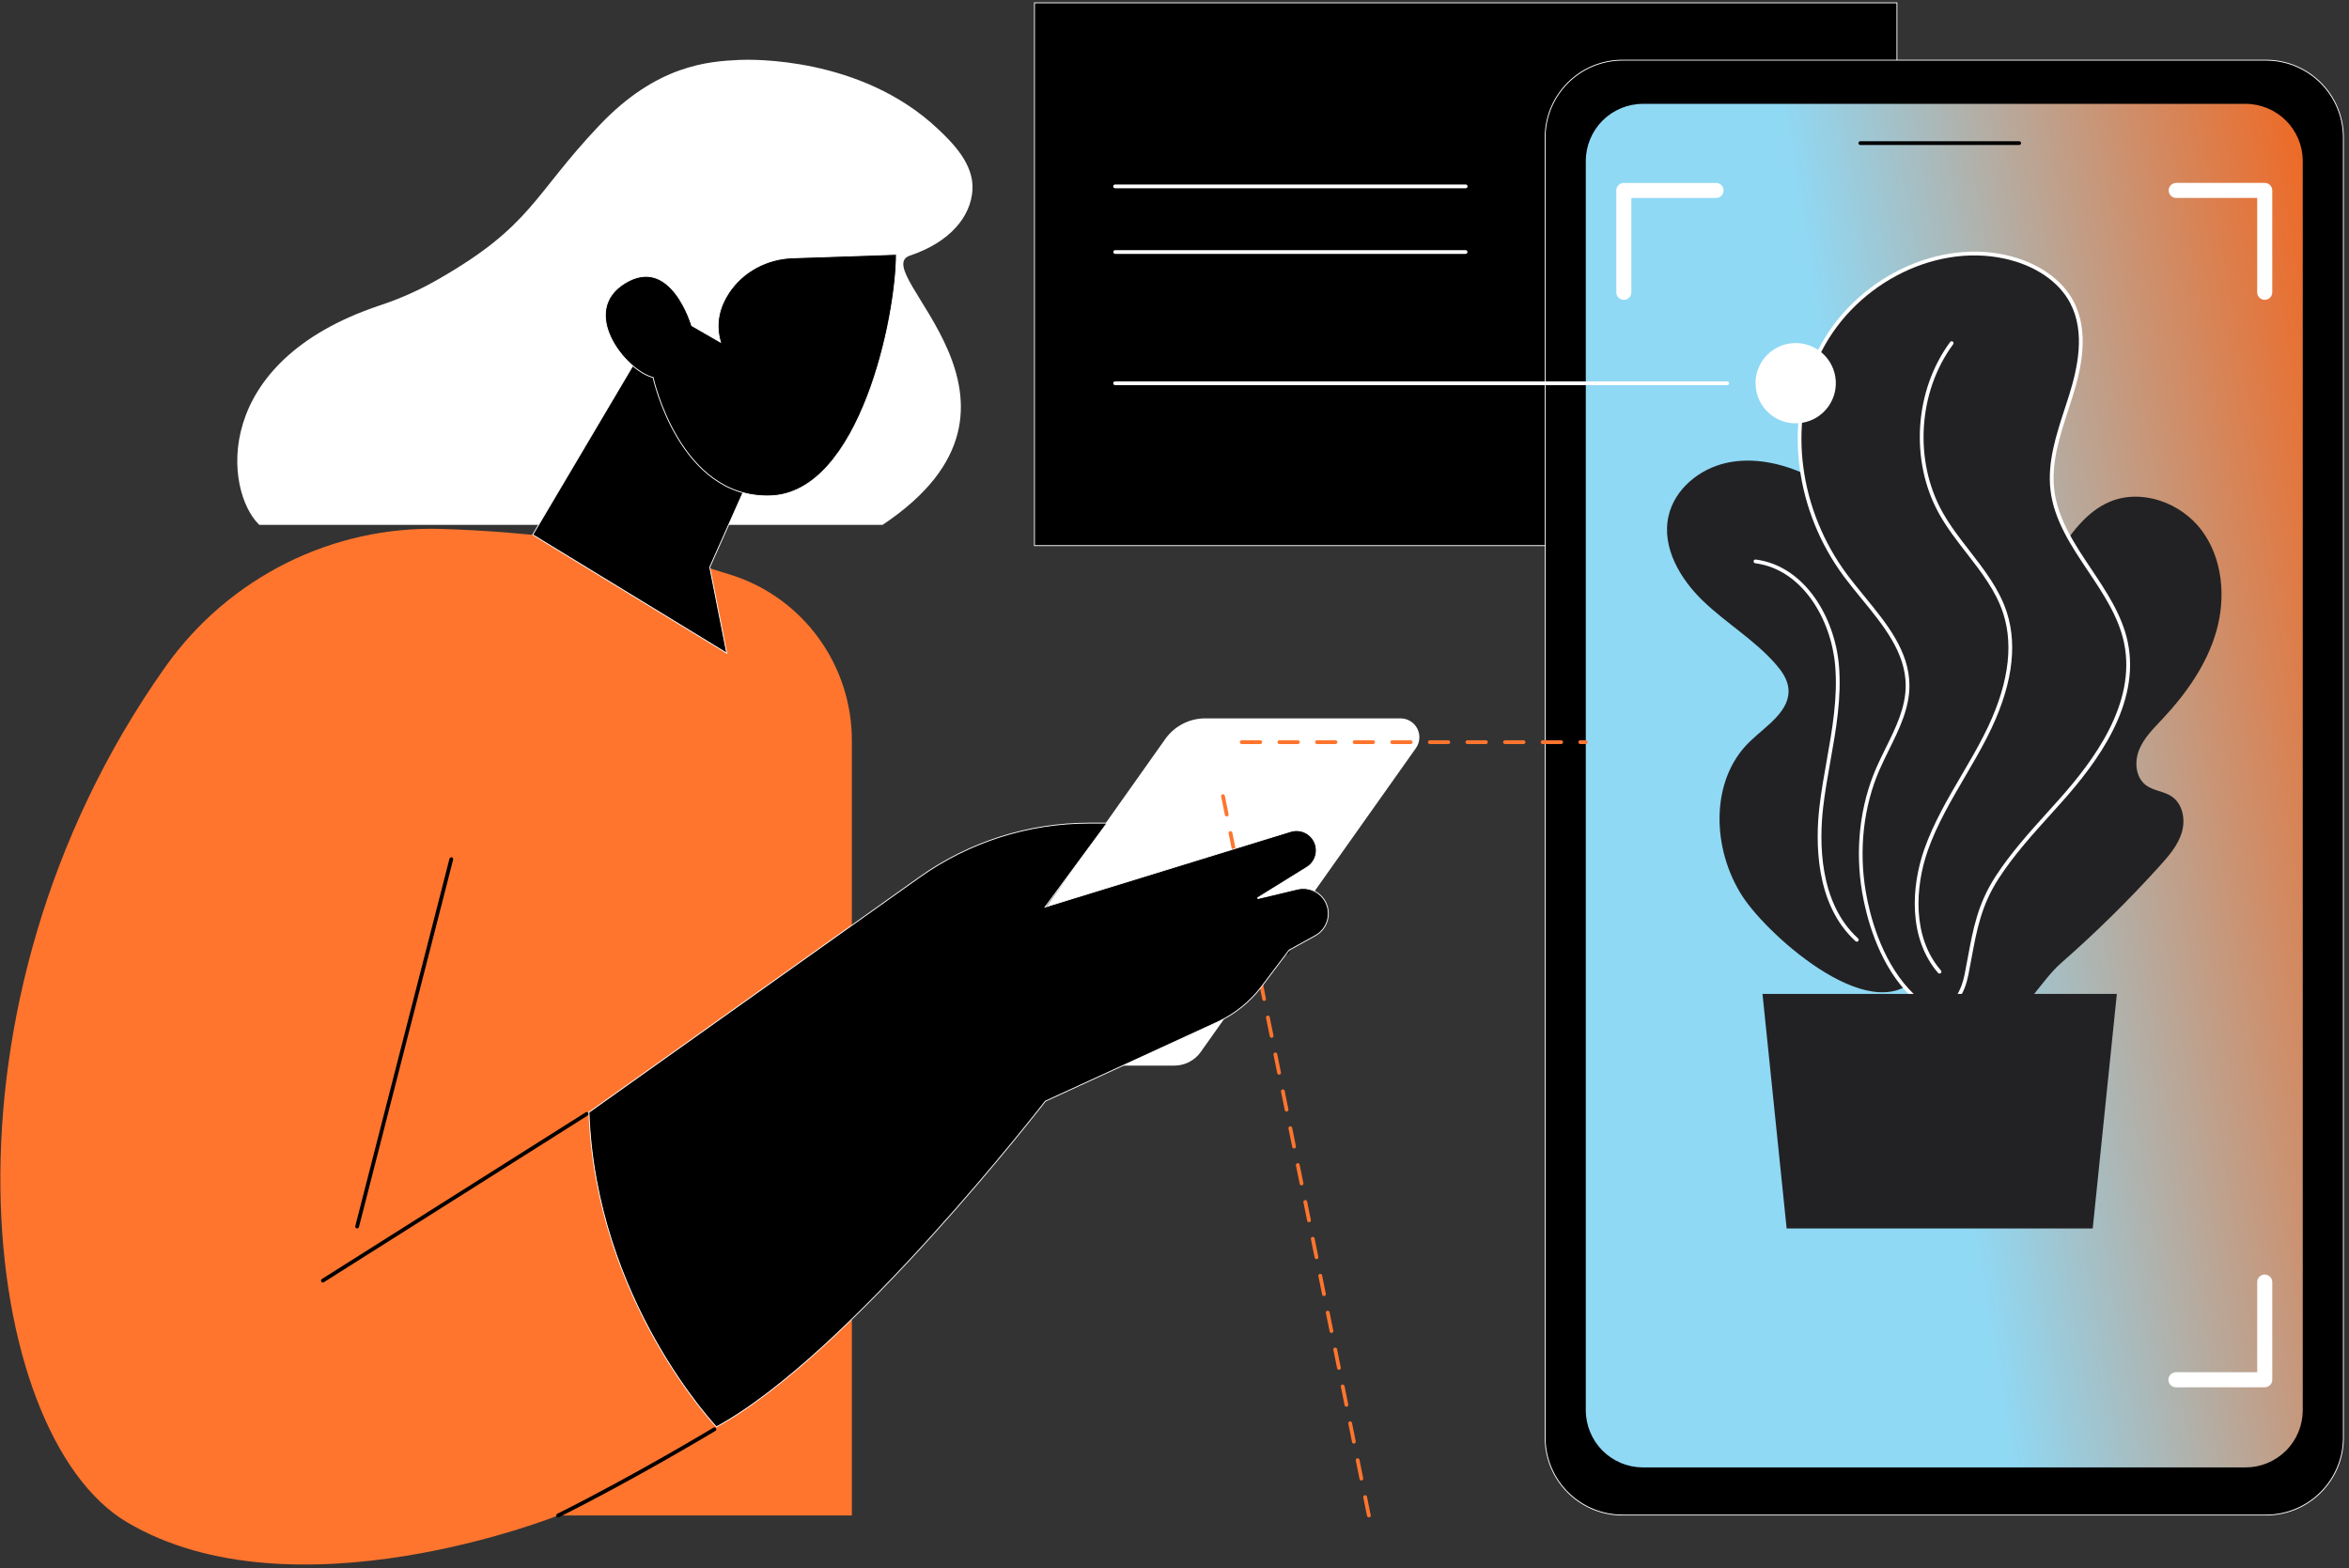
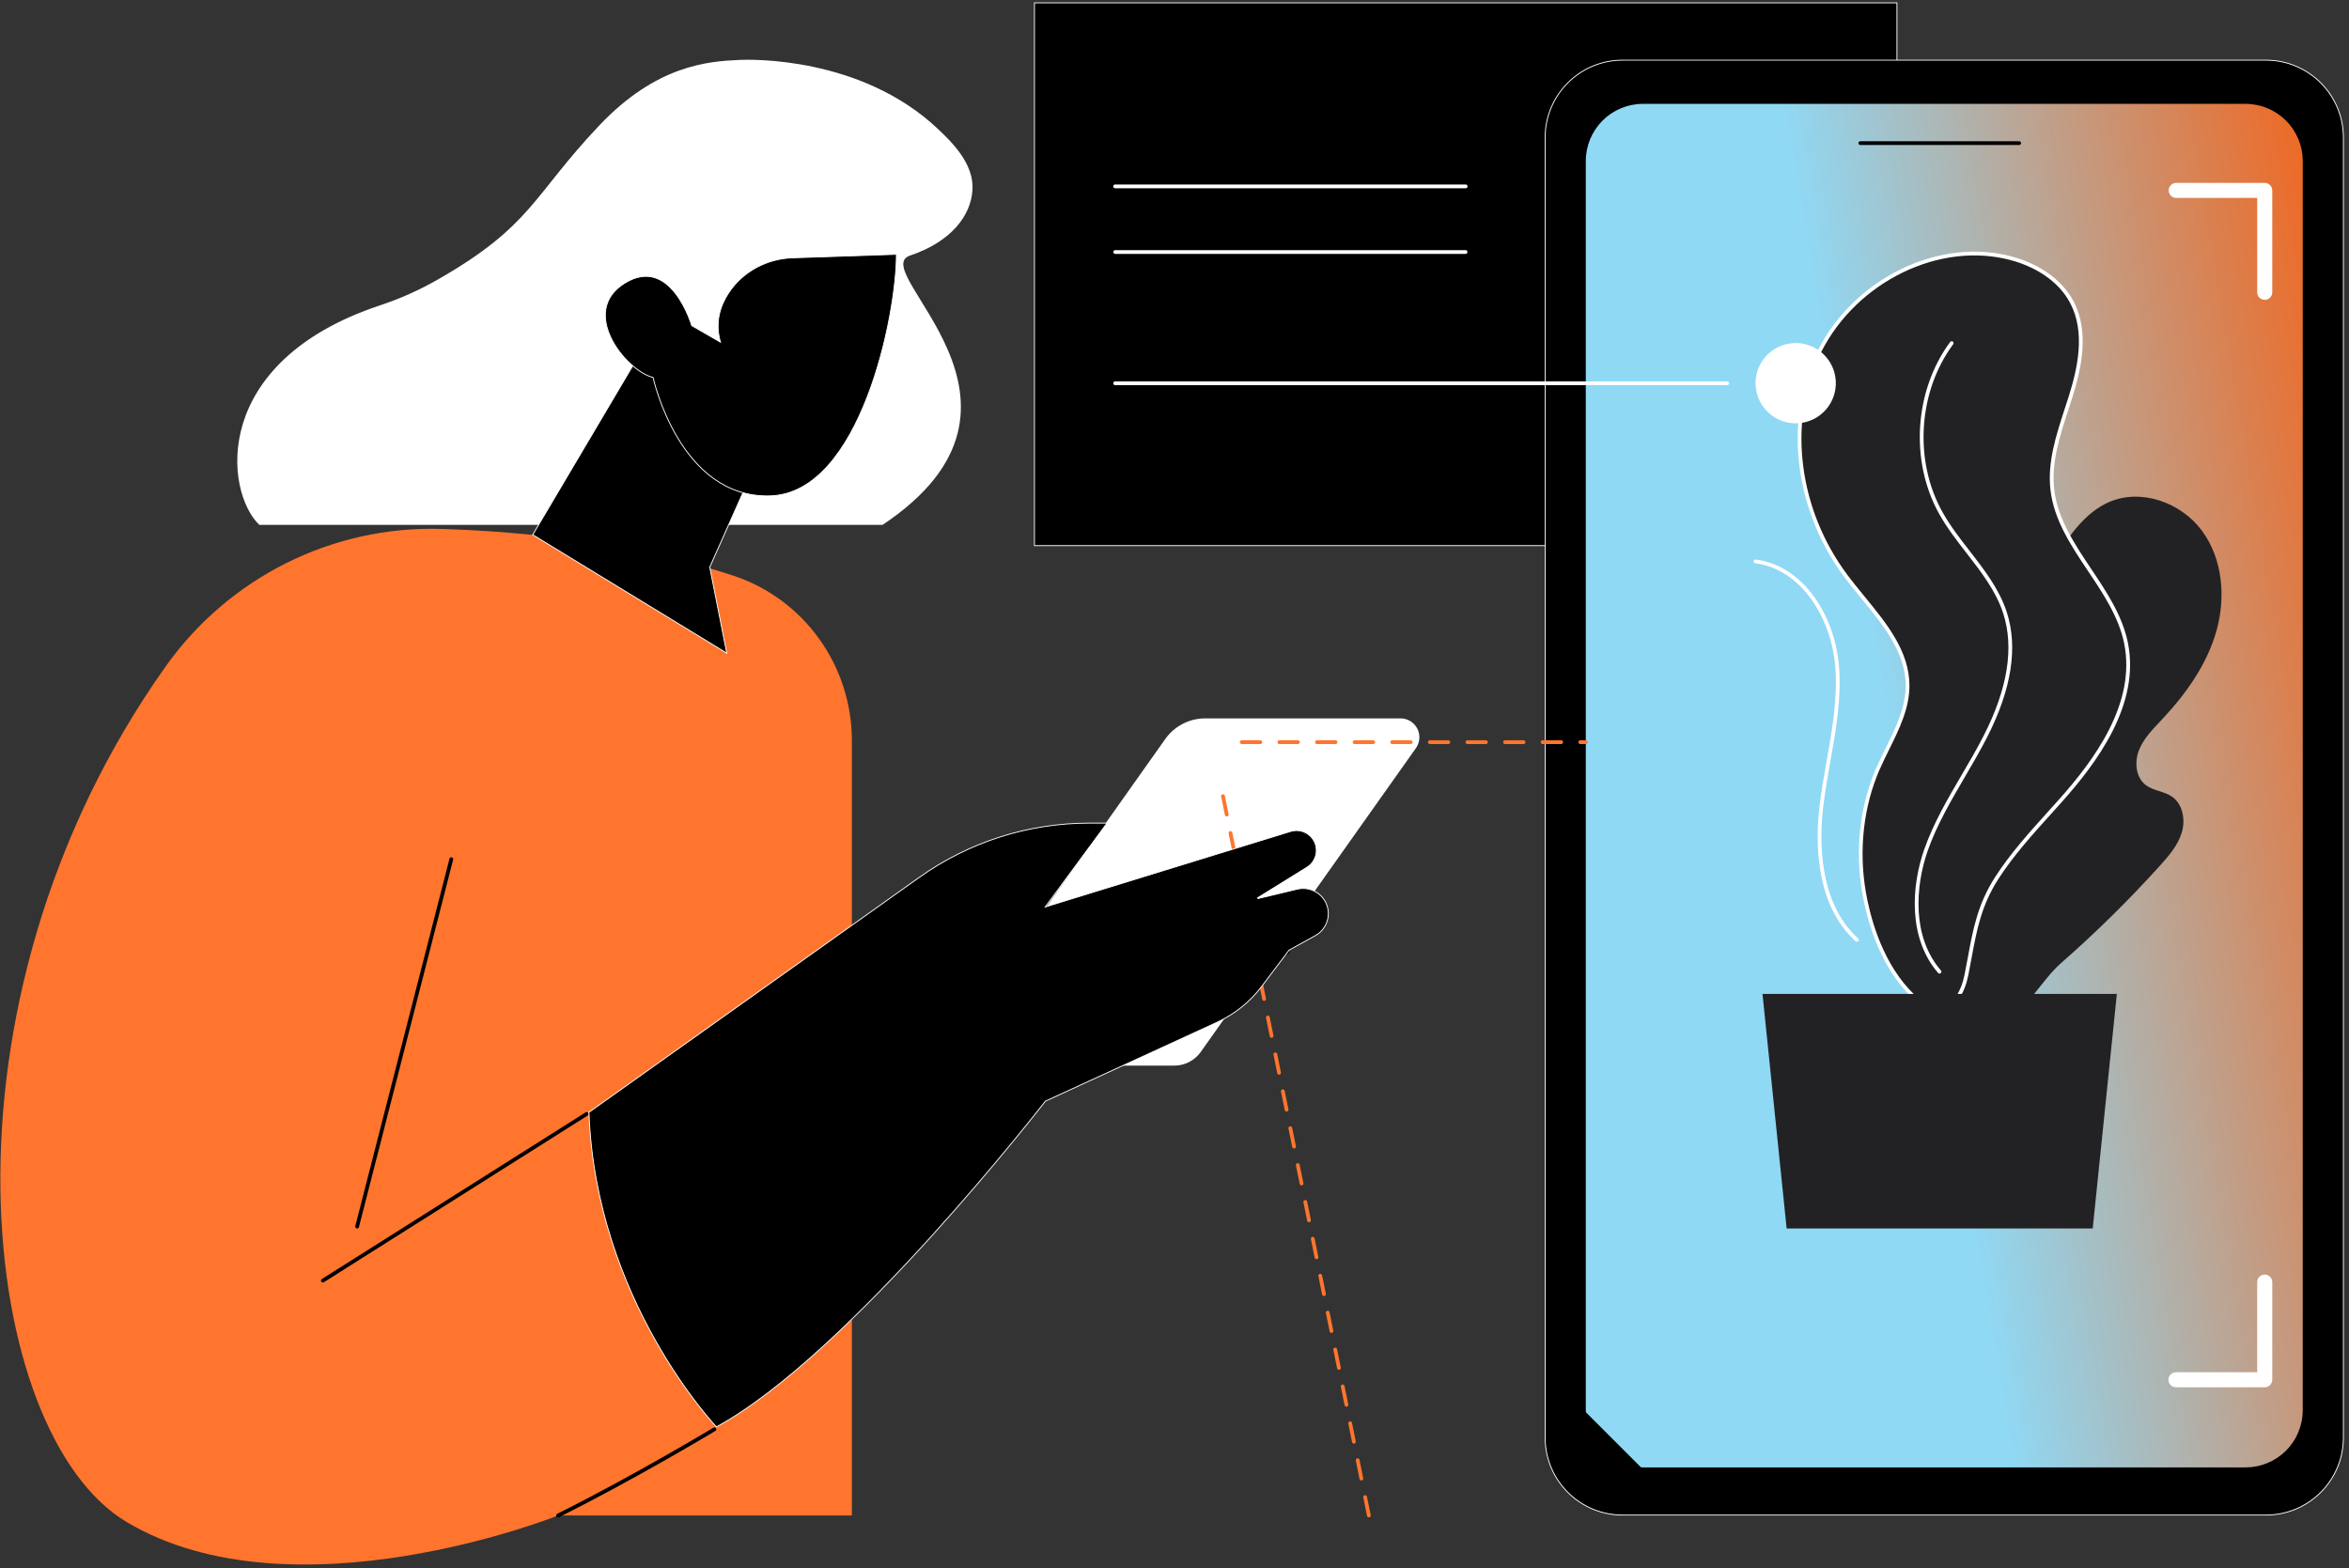
<svg xmlns="http://www.w3.org/2000/svg" width="304" height="203" viewBox="0 0 304 203" fill="none">
  <rect x="0" y="0" width="304" height="203" fill="#333333" stroke="none" />
  <g clip-path="url(#clip0_763_53433)">
    <path d="M133.876 70.621V0.368H245.495V70.621H133.876Z" fill="black" stroke="white" stroke-width="0.111" />
    <path d="M189.686 41.354H144.312C144.247 41.354 144.185 41.328 144.14 41.283C144.094 41.237 144.068 41.175 144.068 41.111C144.068 41.046 144.094 40.984 144.14 40.938C144.185 40.893 144.247 40.867 144.312 40.867H189.686C189.75 40.867 189.812 40.893 189.858 40.938C189.903 40.984 189.929 41.046 189.929 41.111C189.929 41.175 189.903 41.237 189.858 41.283C189.812 41.328 189.75 41.354 189.686 41.354Z" fill="black" />
    <path d="M189.686 32.863H144.312C144.25 32.859 144.192 32.831 144.15 32.786C144.108 32.741 144.084 32.681 144.084 32.619C144.084 32.557 144.108 32.497 144.15 32.452C144.192 32.407 144.25 32.379 144.312 32.375H189.686C189.748 32.379 189.806 32.407 189.848 32.452C189.89 32.497 189.914 32.557 189.914 32.619C189.914 32.681 189.89 32.741 189.848 32.786C189.806 32.831 189.748 32.859 189.686 32.863Z" fill="white" />
    <path d="M189.686 24.366H144.312C144.247 24.366 144.185 24.34 144.14 24.294C144.094 24.249 144.068 24.187 144.068 24.122C144.068 24.058 144.094 23.996 144.14 23.95C144.185 23.904 144.247 23.879 144.312 23.879H189.686C189.75 23.879 189.812 23.904 189.858 23.95C189.903 23.996 189.929 24.058 189.929 24.122C189.929 24.187 189.903 24.249 189.858 24.294C189.812 24.34 189.75 24.366 189.686 24.366Z" fill="white" />
    <path d="M293.25 196.097H209.992C204.456 196.097 199.967 191.608 199.967 186.072L199.967 17.813C199.967 12.276 204.456 7.787 209.992 7.787H293.25C298.787 7.787 303.276 12.276 303.276 17.813V186.072C303.276 191.608 298.787 196.097 293.25 196.097Z" fill="black" stroke="white" stroke-width="0.111" />
-     <path d="M212.624 190.176H290.62C294.838 190.176 298.258 186.756 298.258 182.537V20.837C298.258 16.619 294.838 13.199 290.62 13.199H212.624C208.405 13.199 204.986 16.619 204.986 20.837V182.537C204.986 186.756 208.405 190.176 212.624 190.176Z" fill="url(#paint0_linear_763_53433)" />
+     <path d="M212.624 190.176H290.62C294.838 190.176 298.258 186.756 298.258 182.537V20.837C298.258 16.619 294.838 13.199 290.62 13.199H212.624C208.405 13.199 204.986 16.619 204.986 20.837V182.537Z" fill="url(#paint0_linear_763_53433)" />
    <path d="M290.619 190.418H212.623C210.534 190.416 208.53 189.584 207.053 188.107C205.575 186.629 204.744 184.626 204.742 182.536V20.836C204.744 18.746 205.575 16.743 207.053 15.265C208.53 13.787 210.534 12.956 212.623 12.953H290.619C292.709 12.956 294.713 13.787 296.19 15.264C297.668 16.742 298.499 18.746 298.502 20.836V182.536C298.499 184.626 297.668 186.629 296.19 188.107C294.712 189.584 292.709 190.416 290.619 190.418ZM212.623 13.441C210.663 13.443 208.783 14.223 207.397 15.61C206.011 16.996 205.231 18.875 205.228 20.836V182.536C205.231 184.497 206.011 186.376 207.397 187.763C208.783 189.149 210.663 189.929 212.623 189.931H290.619C292.58 189.929 294.459 189.149 295.845 187.763C297.232 186.376 298.012 184.497 298.014 182.536V20.836C298.012 18.875 297.232 16.996 295.845 15.61C294.459 14.223 292.58 13.443 290.619 13.441H212.623Z" fill="black" />
    <path d="M261.313 18.768H240.759C240.695 18.768 240.633 18.742 240.587 18.697C240.542 18.651 240.516 18.589 240.516 18.525C240.516 18.46 240.542 18.398 240.587 18.352C240.633 18.307 240.695 18.281 240.759 18.281H261.313C261.377 18.281 261.439 18.307 261.485 18.352C261.53 18.398 261.556 18.46 261.556 18.525C261.556 18.589 261.53 18.651 261.485 18.697C261.439 18.742 261.377 18.768 261.313 18.768Z" fill="black" />
    <path d="M279.545 112.034C280.703 110.753 281.868 109.397 282.363 107.742C282.857 106.087 282.487 104.049 281.054 103.086C280.04 102.403 278.684 102.36 277.709 101.621C276.382 100.616 276.211 98.603 276.834 97.058C277.457 95.513 278.685 94.31 279.821 93.096C282.918 89.797 285.622 85.995 286.849 81.641C288.075 77.287 287.648 72.311 284.957 68.676C282.266 65.041 277.089 63.175 272.943 64.985C269.883 66.32 267.878 69.252 266.04 72.039C261.406 79.067 256.748 86.129 253.236 93.777C249.724 101.425 247.358 109.747 247.572 118.163C247.65 121.225 248.093 124.358 249.563 127.045C251.033 129.732 253.683 131.918 256.733 132.185C261.668 132.619 263.56 127.442 266.689 124.694C271.217 120.728 275.51 116.5 279.545 112.034Z" fill="#222224" />
-     <path d="M225.539 116.065C221.556 109.981 221.219 101.021 226.463 95.974C228.608 93.912 231.799 91.98 231.441 89.026C231.301 87.874 230.596 86.871 229.834 85.995C227.107 82.858 223.44 80.694 220.438 77.819C217.436 74.944 215.018 70.838 215.938 66.784C216.729 63.293 219.943 60.681 223.439 59.91C226.935 59.139 230.629 59.969 233.869 61.48C243.614 66.015 249.68 76.337 251.727 86.889C253.773 97.441 252.38 108.331 250.75 118.956C250.384 121.34 249.976 123.813 248.605 125.802C243.052 133.885 228.928 121.252 225.539 116.065Z" fill="#222224" />
    <path d="M240.303 121.885C240.242 121.885 240.184 121.862 240.139 121.822C234.869 117.032 234.95 108.865 235.467 104.424C235.699 102.432 236.056 100.414 236.403 98.463C237.119 94.429 237.859 90.257 237.501 86.139C236.981 80.166 233.263 73.699 227.162 72.904C227.13 72.901 227.098 72.891 227.07 72.875C227.041 72.86 227.015 72.839 226.995 72.813C226.975 72.788 226.96 72.758 226.951 72.727C226.942 72.695 226.94 72.662 226.944 72.63C226.948 72.597 226.959 72.566 226.976 72.538C226.992 72.51 227.014 72.485 227.04 72.466C227.067 72.446 227.097 72.432 227.128 72.425C227.16 72.417 227.193 72.416 227.226 72.421C233.581 73.25 237.45 79.928 237.987 86.097C238.351 90.279 237.605 94.483 236.88 98.549C236.535 100.492 236.179 102.501 235.949 104.48C235.442 108.828 235.356 116.817 240.464 121.461C240.501 121.494 240.526 121.538 240.538 121.585C240.549 121.633 240.546 121.683 240.528 121.729C240.51 121.775 240.479 121.815 240.439 121.842C240.398 121.87 240.35 121.885 240.301 121.885H240.303Z" fill="white" />
    <path d="M243.039 99.49C244.574 95.97 246.876 92.574 246.869 88.734C246.86 83.174 242.163 78.963 238.847 74.501C232.903 66.503 230.984 55.325 235.098 46.25C239.212 37.174 249.746 31.105 259.48 33.236C263.007 34.011 266.483 35.937 268.15 39.141C270.069 42.827 269.233 47.314 267.992 51.281C266.751 55.247 265.127 59.286 265.613 63.413C266.476 70.735 273.633 75.948 275.127 83.166C276.683 90.661 271.778 97.878 266.685 103.599C263.816 106.819 260.784 109.965 258.435 113.601C255.744 117.771 255.427 121.492 254.486 126.182C253.484 131.176 250.129 131.751 246.853 128.167C243.756 124.774 241.992 119.941 241.226 115.479C240.314 110.121 240.859 104.487 243.039 99.49Z" fill="#222224" />
    <path d="M250.889 130.71C249.562 130.71 248.103 129.891 246.686 128.334C242.947 124.241 241.517 118.551 240.998 115.523C240.05 109.992 240.697 104.266 242.821 99.395C243.201 98.52 243.636 97.642 244.055 96.792C245.324 94.226 246.635 91.572 246.63 88.737C246.624 84.459 243.731 80.93 240.933 77.517C240.166 76.581 239.373 75.612 238.656 74.648C232.357 66.174 230.875 54.988 234.88 46.151C239.166 36.684 249.996 30.908 259.532 32.997C263.617 33.892 266.833 36.094 268.367 39.026C270.422 42.977 269.37 47.688 268.224 51.351C268.046 51.921 267.859 52.493 267.671 53.067C266.576 56.427 265.443 59.901 265.854 63.384C266.296 67.162 268.509 70.455 270.636 73.639C272.607 76.585 274.646 79.632 275.369 83.114C277.046 91.189 271.323 98.764 266.871 103.76C266.384 104.313 265.891 104.852 265.399 105.398C263.032 108.019 260.584 110.729 258.645 113.732C256.417 117.183 255.831 120.346 255.152 124.009C255.02 124.725 254.883 125.465 254.73 126.228C254.246 128.636 253.171 130.187 251.702 130.596C251.438 130.671 251.164 130.709 250.889 130.71ZM243.035 99.492L243.256 99.59C241.169 104.374 240.534 110.003 241.467 115.44C241.977 118.416 243.379 124.004 247.034 128.006C248.625 129.747 250.234 130.501 251.569 130.131C252.853 129.774 253.805 128.361 254.25 126.137C254.402 125.376 254.539 124.638 254.671 123.925C255.358 120.211 255.952 117.004 258.233 113.472C260.193 110.437 262.658 107.711 265.035 105.076C265.528 104.531 266.018 103.986 266.505 103.44C270.887 98.523 276.523 91.077 274.89 83.218C274.187 79.829 272.175 76.822 270.229 73.915C268.065 70.681 265.827 67.338 265.368 63.445C264.946 59.857 266.095 56.331 267.206 52.92C267.392 52.349 267.578 51.779 267.759 51.21C268.876 47.636 269.907 43.047 267.933 39.255C266.468 36.442 263.37 34.336 259.427 33.476C250.106 31.435 239.515 37.091 235.319 46.352C231.387 55.03 232.848 66.022 239.043 74.356C239.752 75.311 240.542 76.274 241.305 77.207C244.157 80.686 247.106 84.287 247.114 88.736C247.114 91.685 245.781 94.391 244.488 97.007C244.071 97.852 243.639 98.725 243.263 99.588L243.035 99.492Z" fill="white" />
    <path d="M251.008 126.016C250.973 126.016 250.939 126.008 250.907 125.994C250.876 125.979 250.847 125.958 250.825 125.932C246.93 121.448 247.345 114.728 249.032 109.933C250.225 106.537 252.072 103.382 253.859 100.331C254.836 98.662 255.85 96.936 256.735 95.193C259.832 89.123 260.681 83.805 259.248 79.387C258.309 76.49 256.384 74.011 254.524 71.613C253.275 70.003 251.98 68.34 250.976 66.543C247.149 59.718 247.727 50.558 252.383 44.267C252.422 44.215 252.479 44.18 252.543 44.171C252.607 44.161 252.672 44.177 252.724 44.216C252.776 44.254 252.81 44.312 252.82 44.376C252.83 44.44 252.813 44.505 252.775 44.556C248.23 50.698 247.664 59.642 251.401 66.305C252.391 68.075 253.671 69.719 254.909 71.314C256.796 73.748 258.746 76.259 259.712 79.237C261.185 83.782 260.33 89.225 257.168 95.414C256.272 97.169 255.257 98.902 254.276 100.578C252.506 103.609 250.666 106.742 249.487 110.091C247.846 114.757 247.431 121.283 251.189 125.609C251.219 125.644 251.24 125.687 251.246 125.733C251.253 125.78 251.247 125.827 251.227 125.87C251.208 125.912 251.176 125.948 251.137 125.974C251.098 125.999 251.052 126.012 251.005 126.012L251.008 126.016Z" fill="white" />
    <path d="M273.956 128.641H228.096L231.221 159.002H270.832L273.956 128.641Z" fill="#222224" />
-     <path d="M210.149 38.81C210.021 38.81 209.895 38.784 209.776 38.735C209.658 38.687 209.551 38.615 209.46 38.524C209.37 38.434 209.298 38.326 209.25 38.208C209.201 38.09 209.176 37.963 209.176 37.835V24.65C209.176 24.392 209.278 24.144 209.461 23.962C209.643 23.779 209.891 23.676 210.149 23.676H222.082C222.34 23.676 222.588 23.779 222.771 23.961C222.954 24.144 223.056 24.392 223.056 24.65C223.056 24.909 222.954 25.157 222.771 25.34C222.588 25.522 222.34 25.625 222.082 25.625H211.124V37.835C211.124 37.963 211.099 38.09 211.05 38.208C211.001 38.327 210.929 38.434 210.839 38.525C210.748 38.615 210.641 38.687 210.522 38.736C210.404 38.785 210.277 38.81 210.149 38.81Z" fill="white" />
    <path d="M293.094 179.559H281.637C281.507 179.564 281.376 179.542 281.254 179.495C281.132 179.448 281.021 179.377 280.927 179.286C280.833 179.195 280.758 179.086 280.707 178.966C280.656 178.846 280.63 178.716 280.63 178.585C280.63 178.455 280.656 178.325 280.707 178.205C280.758 178.085 280.833 177.976 280.927 177.885C281.021 177.794 281.132 177.723 281.254 177.676C281.376 177.629 281.507 177.607 281.637 177.611H292.12V165.943C292.12 165.685 292.222 165.437 292.405 165.254C292.588 165.071 292.836 164.969 293.094 164.969C293.353 164.969 293.601 165.071 293.783 165.254C293.966 165.437 294.069 165.685 294.069 165.943V178.585C294.069 178.713 294.044 178.84 293.995 178.958C293.946 179.076 293.874 179.184 293.784 179.274C293.693 179.365 293.586 179.437 293.467 179.486C293.349 179.535 293.222 179.56 293.094 179.559Z" fill="white" />
    <path d="M293.094 38.807C292.836 38.807 292.588 38.704 292.405 38.521C292.222 38.339 292.119 38.091 292.119 37.832V25.621H281.637C281.379 25.621 281.131 25.518 280.948 25.336C280.765 25.153 280.663 24.905 280.663 24.646C280.663 24.388 280.765 24.14 280.948 23.957C281.131 23.775 281.379 23.672 281.637 23.672H293.094C293.352 23.672 293.6 23.775 293.783 23.957C293.966 24.14 294.069 24.388 294.069 24.646V37.832C294.069 37.96 294.044 38.087 293.995 38.205C293.946 38.324 293.874 38.431 293.783 38.522C293.693 38.612 293.585 38.684 293.467 38.733C293.349 38.782 293.222 38.807 293.094 38.807Z" fill="white" />
    <path d="M110.245 95.838V161.28V196.152H72.228C72.228 196.152 38 209.86 16.382 196.993C-2.644 185.666 -9.807 130.335 21.41 86.3C29.596 74.757 42.992 68.025 57.14 68.461C68.034 68.799 81.788 70.231 94.795 74.47C104.024 77.477 110.245 86.13 110.245 95.838Z" fill="#FF752E" />
    <path d="M46.218 159.001C46.197 159.001 46.176 158.998 46.157 158.993C46.126 158.985 46.096 158.971 46.071 158.952C46.045 158.933 46.023 158.909 46.007 158.881C45.991 158.854 45.98 158.823 45.976 158.791C45.971 158.76 45.973 158.727 45.981 158.696L58.171 111.144C58.187 111.082 58.227 111.028 58.283 110.995C58.339 110.962 58.405 110.953 58.468 110.969C58.53 110.984 58.584 111.025 58.617 111.08C58.65 111.136 58.659 111.202 58.643 111.265L46.453 158.818C46.44 158.87 46.409 158.916 46.366 158.949C46.324 158.982 46.271 159 46.218 159.001Z" fill="black" />
    <path d="M41.787 165.996C41.734 165.997 41.682 165.98 41.639 165.948C41.596 165.916 41.565 165.872 41.551 165.821C41.536 165.77 41.538 165.715 41.557 165.665C41.576 165.616 41.611 165.574 41.656 165.546L75.792 143.975C75.847 143.941 75.913 143.929 75.976 143.943C76.039 143.958 76.094 143.996 76.128 144.051C76.162 144.105 76.174 144.171 76.16 144.234C76.145 144.297 76.107 144.352 76.052 144.387L41.916 165.957C41.878 165.982 41.833 165.996 41.787 165.996Z" fill="black" />
    <path d="M72.229 196.397C72.174 196.397 72.121 196.378 72.077 196.344C72.034 196.31 72.004 196.263 71.991 196.209C71.978 196.156 71.984 196.1 72.007 196.05C72.03 196 72.069 195.959 72.118 195.934C82.032 190.989 92.232 184.847 92.334 184.785C92.361 184.769 92.391 184.758 92.423 184.753C92.455 184.748 92.487 184.749 92.518 184.757C92.549 184.765 92.579 184.778 92.604 184.797C92.63 184.816 92.652 184.84 92.668 184.868C92.685 184.895 92.696 184.925 92.701 184.957C92.706 184.989 92.704 185.021 92.697 185.052C92.689 185.083 92.675 185.112 92.656 185.138C92.637 185.164 92.613 185.186 92.586 185.202C92.484 185.264 82.267 191.416 72.336 196.375C72.302 196.39 72.266 196.397 72.229 196.397Z" fill="black" />
    <path d="M181.252 92.981H155.974C154.961 92.98 153.963 93.223 153.064 93.688C152.164 94.153 151.389 94.828 150.804 95.654L120.871 137.924H151.982C152.652 137.924 153.312 137.763 153.906 137.455C154.501 137.147 155.013 136.701 155.399 136.154L183.245 96.832C183.503 96.467 183.656 96.037 183.686 95.591C183.717 95.145 183.625 94.698 183.419 94.301C183.214 93.903 182.903 93.57 182.521 93.337C182.139 93.104 181.7 92.981 181.252 92.981Z" fill="white" />
    <path d="M157.639 101.065C158.965 100.516 159.595 98.996 159.046 97.67C158.497 96.344 156.977 95.714 155.651 96.263C154.325 96.813 153.695 98.333 154.244 99.659C154.794 100.984 156.314 101.614 157.639 101.065Z" fill="white" />
    <path d="M144.294 126.26C144.24 126.259 144.187 126.24 144.145 126.206C144.103 126.172 144.073 126.125 144.06 126.072C144.048 126.02 144.053 125.964 144.075 125.915C144.097 125.866 144.135 125.825 144.183 125.8L162.435 116.28C162.464 116.262 162.496 116.25 162.529 116.245C162.563 116.24 162.597 116.242 162.629 116.251C162.662 116.26 162.692 116.275 162.719 116.297C162.745 116.318 162.766 116.344 162.782 116.374C162.797 116.405 162.806 116.437 162.808 116.471C162.81 116.505 162.805 116.539 162.793 116.57C162.782 116.602 162.763 116.631 162.74 116.655C162.716 116.679 162.688 116.698 162.657 116.711L144.404 126.232C144.37 126.25 144.332 126.259 144.294 126.26Z" fill="black" />
    <path d="M144.964 132.722C144.908 132.723 144.853 132.703 144.81 132.668C144.766 132.632 144.736 132.583 144.725 132.528C144.713 132.472 144.722 132.415 144.748 132.365C144.774 132.315 144.817 132.276 144.869 132.255L166.523 123.043C166.553 123.025 166.586 123.014 166.621 123.01C166.655 123.005 166.69 123.009 166.723 123.019C166.756 123.03 166.787 123.047 166.813 123.071C166.839 123.094 166.859 123.123 166.873 123.155C166.887 123.186 166.894 123.221 166.893 123.256C166.892 123.291 166.884 123.325 166.869 123.356C166.854 123.388 166.832 123.415 166.806 123.438C166.779 123.46 166.748 123.476 166.714 123.486L145.06 132.701C145.03 132.715 144.997 132.722 144.964 132.722Z" fill="black" />
    <path d="M114.219 67.935C137.831 52.182 111.988 35.022 117.772 33.079C122.98 31.331 125.645 28.013 125.854 24.585C126.059 21.22 123.266 18.463 121.361 16.669C111.379 7.257 97.025 7.696 95.723 7.754C91.607 7.938 84.957 8.43 77.565 16.229C68.937 25.33 68.869 29.182 56.743 36.131C54.328 37.526 51.775 38.668 49.126 39.538C27.229 46.853 29.036 63.566 33.555 67.935H114.219Z" fill="white" />
    <path d="M91.861 73.391L91.853 73.407L91.857 73.425L94.056 84.542L68.945 69.215L84.729 42.546L100.36 54.319L91.861 73.391Z" fill="black" stroke="white" stroke-width="0.111" />
    <path d="M87.391 47.094C87.329 47.092 87.27 47.067 87.225 47.024C87.181 46.98 87.155 46.921 87.153 46.859C87.079 45.732 86.734 44.64 86.147 43.675C85.56 42.71 84.749 41.901 83.782 41.317C83.727 41.284 83.686 41.231 83.67 41.168C83.654 41.106 83.663 41.039 83.696 40.984C83.728 40.928 83.782 40.887 83.844 40.871C83.907 40.855 83.973 40.864 84.029 40.897C86.096 42.114 87.513 44.437 87.64 46.834C87.643 46.898 87.621 46.962 87.577 47.01C87.534 47.058 87.473 47.087 87.409 47.09L87.391 47.094Z" fill="black" />
    <path d="M205.244 96.304H204.494C204.432 96.3 204.374 96.273 204.332 96.227C204.29 96.182 204.266 96.122 204.266 96.06C204.266 95.998 204.29 95.939 204.332 95.893C204.374 95.848 204.432 95.821 204.494 95.816H205.244C205.306 95.821 205.364 95.848 205.406 95.893C205.449 95.939 205.472 95.998 205.472 96.06C205.472 96.122 205.449 96.182 205.406 96.227C205.364 96.273 205.306 96.3 205.244 96.304ZM202.058 96.304H199.625C199.563 96.3 199.505 96.273 199.462 96.227C199.42 96.182 199.397 96.122 199.397 96.06C199.397 95.998 199.42 95.939 199.462 95.893C199.505 95.848 199.563 95.821 199.625 95.816H202.058C202.12 95.821 202.178 95.848 202.22 95.893C202.263 95.939 202.286 95.998 202.286 96.06C202.286 96.122 202.263 96.182 202.22 96.227C202.178 96.273 202.12 96.3 202.058 96.304ZM197.191 96.304H194.757C194.696 96.3 194.638 96.273 194.595 96.227C194.553 96.182 194.529 96.122 194.529 96.06C194.529 95.998 194.553 95.939 194.595 95.893C194.638 95.848 194.696 95.821 194.757 95.816H197.191C197.253 95.821 197.311 95.848 197.353 95.893C197.395 95.939 197.419 95.998 197.419 96.06C197.419 96.122 197.395 96.182 197.353 96.227C197.311 96.273 197.253 96.3 197.191 96.304ZM192.324 96.304H189.89C189.828 96.3 189.77 96.273 189.728 96.227C189.686 96.182 189.662 96.122 189.662 96.06C189.662 95.998 189.686 95.939 189.728 95.893C189.77 95.848 189.828 95.821 189.89 95.816H192.324C192.386 95.821 192.444 95.848 192.486 95.893C192.528 95.939 192.552 95.998 192.552 96.06C192.552 96.122 192.528 96.182 192.486 96.227C192.444 96.273 192.386 96.3 192.324 96.304ZM187.456 96.304H185.023C184.961 96.3 184.903 96.273 184.861 96.227C184.818 96.182 184.795 96.122 184.795 96.06C184.795 95.998 184.818 95.939 184.861 95.893C184.903 95.848 184.961 95.821 185.023 95.816H187.456C187.518 95.821 187.576 95.848 187.619 95.893C187.661 95.939 187.684 95.998 187.684 96.06C187.684 96.122 187.661 96.182 187.619 96.227C187.576 96.273 187.518 96.3 187.456 96.304ZM182.589 96.304H180.156C180.094 96.3 180.036 96.273 179.993 96.227C179.951 96.182 179.928 96.122 179.928 96.06C179.928 95.998 179.951 95.939 179.993 95.893C180.036 95.848 180.094 95.821 180.156 95.816H182.589C182.651 95.821 182.709 95.848 182.751 95.893C182.794 95.939 182.817 95.998 182.817 96.06C182.817 96.122 182.794 96.182 182.751 96.227C182.709 96.273 182.651 96.3 182.589 96.304ZM177.722 96.304H175.288C175.226 96.3 175.169 96.273 175.126 96.227C175.084 96.182 175.06 96.122 175.06 96.06C175.06 95.998 175.084 95.939 175.126 95.893C175.169 95.848 175.226 95.821 175.288 95.816H177.722C177.784 95.821 177.842 95.848 177.884 95.893C177.926 95.939 177.95 95.998 177.95 96.06C177.95 96.122 177.926 96.182 177.884 96.227C177.842 96.273 177.784 96.3 177.722 96.304ZM172.855 96.304H170.421C170.359 96.3 170.301 96.273 170.259 96.227C170.217 96.182 170.193 96.122 170.193 96.06C170.193 95.998 170.217 95.939 170.259 95.893C170.301 95.848 170.359 95.821 170.421 95.816H172.855C172.917 95.821 172.974 95.848 173.017 95.893C173.059 95.939 173.083 95.998 173.083 96.06C173.083 96.122 173.059 96.182 173.017 96.227C172.974 96.273 172.917 96.3 172.855 96.304ZM167.987 96.304H165.554C165.492 96.3 165.434 96.273 165.392 96.227C165.349 96.182 165.326 96.122 165.326 96.06C165.326 95.998 165.349 95.939 165.392 95.893C165.434 95.848 165.492 95.821 165.554 95.816H167.987C168.049 95.821 168.107 95.848 168.15 95.893C168.192 95.939 168.215 95.998 168.215 96.06C168.215 96.122 168.192 96.182 168.15 96.227C168.107 96.273 168.049 96.3 167.987 96.304ZM163.12 96.304H160.687C160.625 96.3 160.567 96.273 160.524 96.227C160.482 96.182 160.458 96.122 160.458 96.06C160.458 95.998 160.482 95.939 160.524 95.893C160.567 95.848 160.625 95.821 160.687 95.816H163.12C163.182 95.821 163.24 95.848 163.282 95.893C163.325 95.939 163.348 95.998 163.348 96.06C163.348 96.122 163.325 96.182 163.282 96.227C163.24 96.273 163.182 96.3 163.12 96.304Z" fill="#FF752E" />
    <path d="M177.153 196.399C177.097 196.399 177.043 196.379 176.999 196.344C176.956 196.308 176.926 196.258 176.915 196.203L176.431 193.816C176.425 193.785 176.424 193.752 176.431 193.721C176.437 193.69 176.449 193.66 176.467 193.633C176.484 193.606 176.507 193.583 176.534 193.565C176.56 193.547 176.59 193.535 176.621 193.529C176.653 193.522 176.685 193.522 176.716 193.528C176.748 193.534 176.778 193.546 176.804 193.564C176.831 193.582 176.854 193.605 176.872 193.631C176.89 193.658 176.902 193.687 176.909 193.719L177.392 196.107C177.399 196.138 177.399 196.171 177.393 196.202C177.387 196.233 177.374 196.263 177.357 196.29C177.339 196.317 177.316 196.339 177.29 196.357C177.263 196.375 177.233 196.387 177.202 196.394C177.186 196.397 177.17 196.399 177.153 196.399ZM176.185 191.624C176.129 191.624 176.075 191.604 176.031 191.569C175.988 191.533 175.958 191.484 175.946 191.429L175.463 189.041C175.457 189.009 175.457 188.977 175.463 188.946C175.469 188.914 175.481 188.884 175.499 188.858C175.517 188.831 175.54 188.808 175.566 188.79C175.593 188.772 175.622 188.76 175.654 188.754C175.685 188.747 175.718 188.747 175.749 188.753C175.78 188.76 175.81 188.772 175.837 188.79C175.864 188.807 175.886 188.83 175.904 188.857C175.922 188.883 175.935 188.913 175.941 188.944L176.423 191.332C176.436 191.395 176.423 191.461 176.387 191.515C176.352 191.569 176.296 191.606 176.233 191.619C176.217 191.622 176.201 191.624 176.185 191.624ZM175.217 186.849C175.161 186.849 175.107 186.83 175.063 186.794C175.02 186.758 174.99 186.709 174.979 186.654L174.495 184.266C174.488 184.235 174.487 184.202 174.493 184.17C174.498 184.138 174.51 184.108 174.528 184.081C174.546 184.053 174.568 184.03 174.595 184.012C174.622 183.993 174.652 183.98 174.684 183.974C174.716 183.968 174.748 183.967 174.78 183.974C174.812 183.98 174.842 183.993 174.869 184.011C174.896 184.029 174.919 184.052 174.936 184.08C174.954 184.107 174.966 184.137 174.972 184.169L175.456 186.557C175.469 186.621 175.456 186.686 175.421 186.74C175.385 186.794 175.329 186.831 175.266 186.844C175.25 186.847 175.234 186.849 175.217 186.849ZM174.25 182.074C174.193 182.074 174.139 182.055 174.095 182.019C174.052 181.984 174.022 181.934 174.011 181.879L173.526 179.492C173.513 179.429 173.526 179.363 173.562 179.309C173.597 179.255 173.653 179.217 173.716 179.204C173.78 179.192 173.846 179.204 173.9 179.24C173.954 179.276 173.991 179.331 174.004 179.395L174.488 181.782C174.501 181.845 174.488 181.911 174.453 181.965C174.417 182.019 174.362 182.056 174.298 182.069C174.282 182.073 174.266 182.074 174.25 182.074ZM173.282 177.3C173.225 177.3 173.171 177.28 173.127 177.244C173.084 177.209 173.054 177.159 173.043 177.104L172.558 174.717C172.552 174.685 172.552 174.653 172.558 174.621C172.564 174.59 172.576 174.56 172.594 174.533C172.611 174.507 172.634 174.484 172.661 174.466C172.687 174.448 172.717 174.435 172.748 174.429C172.78 174.423 172.812 174.422 172.844 174.429C172.875 174.435 172.905 174.447 172.932 174.465C172.958 174.482 172.981 174.505 172.999 174.532C173.017 174.558 173.03 174.588 173.036 174.619L173.521 177.008C173.527 177.039 173.527 177.071 173.521 177.103C173.514 177.134 173.502 177.164 173.484 177.19C173.467 177.217 173.444 177.24 173.417 177.258C173.39 177.275 173.361 177.288 173.329 177.294C173.314 177.298 173.298 177.299 173.282 177.3ZM172.313 172.524C172.257 172.524 172.202 172.505 172.159 172.469C172.116 172.434 172.086 172.384 172.075 172.329L171.59 169.942C171.584 169.911 171.584 169.879 171.59 169.847C171.596 169.816 171.608 169.786 171.626 169.759C171.643 169.732 171.666 169.709 171.693 169.691C171.719 169.674 171.749 169.661 171.781 169.655C171.812 169.648 171.844 169.648 171.876 169.654C171.907 169.66 171.937 169.673 171.964 169.69C171.99 169.708 172.013 169.731 172.031 169.757C172.049 169.784 172.062 169.814 172.068 169.845L172.552 172.232C172.558 172.263 172.558 172.296 172.552 172.327C172.546 172.359 172.534 172.389 172.517 172.416C172.499 172.442 172.476 172.465 172.449 172.483C172.423 172.501 172.393 172.513 172.361 172.52C172.345 172.524 172.329 172.526 172.313 172.526V172.524ZM171.345 167.75C171.288 167.75 171.234 167.73 171.19 167.694C171.147 167.659 171.117 167.609 171.106 167.554L170.622 165.167C170.609 165.103 170.622 165.038 170.658 164.984C170.694 164.93 170.749 164.892 170.813 164.879C170.876 164.866 170.942 164.879 170.996 164.915C171.05 164.95 171.087 165.006 171.1 165.069L171.584 167.458C171.596 167.521 171.583 167.587 171.548 167.64C171.512 167.694 171.457 167.731 171.393 167.744C171.377 167.748 171.361 167.75 171.345 167.75ZM170.377 162.974C170.321 162.974 170.266 162.955 170.223 162.919C170.179 162.884 170.149 162.835 170.138 162.78L169.654 160.391C169.647 160.36 169.646 160.327 169.651 160.294C169.656 160.262 169.668 160.231 169.686 160.204C169.703 160.176 169.726 160.152 169.753 160.134C169.78 160.115 169.811 160.102 169.843 160.096C169.875 160.089 169.908 160.089 169.94 160.096C169.972 160.103 170.002 160.116 170.029 160.134C170.056 160.153 170.079 160.177 170.097 160.204C170.114 160.232 170.126 160.263 170.131 160.295L170.616 162.682C170.628 162.746 170.616 162.811 170.58 162.865C170.544 162.919 170.489 162.957 170.425 162.97C170.409 162.973 170.393 162.974 170.377 162.974ZM169.409 158.2C169.353 158.2 169.298 158.181 169.254 158.145C169.211 158.109 169.181 158.059 169.17 158.004L168.685 155.617C168.672 155.554 168.685 155.488 168.721 155.434C168.757 155.38 168.812 155.342 168.876 155.329C168.939 155.317 169.005 155.329 169.059 155.365C169.113 155.401 169.15 155.456 169.163 155.52L169.648 157.908C169.66 157.971 169.648 158.037 169.612 158.091C169.576 158.144 169.521 158.182 169.458 158.194C169.442 158.198 169.425 158.2 169.409 158.2ZM168.441 153.425C168.385 153.425 168.33 153.405 168.287 153.37C168.243 153.334 168.213 153.285 168.202 153.23L167.717 150.845C167.705 150.782 167.717 150.716 167.753 150.662C167.789 150.608 167.844 150.57 167.908 150.557C167.971 150.544 168.037 150.557 168.091 150.593C168.145 150.629 168.182 150.684 168.195 150.748L168.68 153.135C168.693 153.198 168.68 153.264 168.644 153.318C168.608 153.372 168.553 153.409 168.49 153.422C168.473 153.425 168.457 153.425 168.441 153.425ZM167.472 148.65C167.416 148.65 167.361 148.63 167.318 148.595C167.275 148.559 167.245 148.509 167.234 148.454L166.75 146.067C166.743 146.036 166.743 146.004 166.749 145.972C166.755 145.941 166.767 145.911 166.785 145.884C166.803 145.857 166.826 145.834 166.852 145.816C166.879 145.799 166.908 145.786 166.94 145.78C166.971 145.773 167.004 145.773 167.035 145.779C167.066 145.785 167.096 145.798 167.123 145.815C167.15 145.833 167.173 145.856 167.191 145.882C167.209 145.909 167.221 145.939 167.227 145.97L167.712 148.358C167.718 148.39 167.718 148.422 167.712 148.453C167.706 148.485 167.693 148.515 167.676 148.541C167.658 148.568 167.635 148.591 167.608 148.608C167.582 148.626 167.552 148.638 167.521 148.645C167.505 148.648 167.488 148.65 167.472 148.65ZM166.504 143.875C166.448 143.874 166.394 143.855 166.35 143.82C166.307 143.784 166.277 143.735 166.265 143.68L165.782 141.293C165.775 141.262 165.775 141.229 165.781 141.198C165.787 141.166 165.8 141.136 165.817 141.11C165.835 141.083 165.858 141.06 165.884 141.042C165.911 141.024 165.941 141.012 165.972 141.005C166.003 140.999 166.036 140.999 166.067 141.005C166.098 141.011 166.128 141.023 166.155 141.041C166.182 141.059 166.205 141.081 166.223 141.108C166.241 141.134 166.253 141.164 166.26 141.196L166.743 143.583C166.756 143.646 166.743 143.712 166.707 143.766C166.671 143.82 166.616 143.857 166.553 143.87C166.537 143.874 166.52 143.876 166.504 143.876V143.875ZM165.536 139.1C165.48 139.1 165.425 139.081 165.382 139.045C165.338 139.009 165.308 138.96 165.297 138.905L164.814 136.517C164.801 136.454 164.814 136.388 164.849 136.334C164.885 136.28 164.941 136.243 165.004 136.23C165.067 136.217 165.133 136.23 165.187 136.265C165.241 136.301 165.279 136.357 165.292 136.42L165.775 138.808C165.788 138.872 165.775 138.937 165.739 138.991C165.703 139.045 165.648 139.082 165.585 139.095C165.569 139.098 165.552 139.1 165.536 139.1ZM164.568 134.325C164.512 134.325 164.457 134.306 164.414 134.27C164.37 134.235 164.34 134.185 164.329 134.13L163.845 131.742C163.838 131.711 163.838 131.678 163.844 131.647C163.851 131.615 163.863 131.586 163.881 131.559C163.898 131.532 163.921 131.509 163.948 131.492C163.974 131.474 164.004 131.461 164.035 131.455C164.067 131.449 164.099 131.449 164.131 131.455C164.162 131.461 164.192 131.473 164.219 131.491C164.245 131.509 164.268 131.531 164.286 131.558C164.304 131.585 164.316 131.614 164.323 131.646L164.808 134.031C164.821 134.094 164.808 134.16 164.772 134.214C164.737 134.268 164.681 134.305 164.618 134.318C164.602 134.322 164.585 134.324 164.568 134.325ZM163.6 129.551C163.544 129.551 163.489 129.531 163.446 129.496C163.402 129.46 163.372 129.41 163.361 129.355L162.877 126.968C162.864 126.904 162.877 126.838 162.912 126.784C162.948 126.731 163.004 126.693 163.067 126.68C163.13 126.667 163.196 126.68 163.25 126.716C163.304 126.751 163.342 126.807 163.355 126.87L163.839 129.259C163.852 129.322 163.839 129.387 163.803 129.441C163.768 129.495 163.712 129.532 163.649 129.545C163.633 129.549 163.617 129.55 163.6 129.551ZM162.631 124.775C162.575 124.775 162.521 124.756 162.478 124.72C162.434 124.685 162.405 124.635 162.393 124.58L161.909 122.192C161.903 122.161 161.902 122.129 161.909 122.097C161.915 122.066 161.927 122.036 161.945 122.009C161.963 121.983 161.985 121.96 162.012 121.942C162.038 121.924 162.068 121.911 162.1 121.905C162.131 121.899 162.163 121.899 162.195 121.905C162.226 121.911 162.256 121.923 162.283 121.941C162.309 121.959 162.332 121.982 162.35 122.008C162.368 122.035 162.38 122.065 162.387 122.096L162.871 124.483C162.884 124.547 162.871 124.613 162.835 124.667C162.799 124.72 162.743 124.758 162.68 124.771C162.664 124.774 162.648 124.775 162.631 124.775ZM161.663 120.001C161.607 120 161.553 119.981 161.509 119.945C161.466 119.91 161.436 119.86 161.424 119.805L160.941 117.418C160.928 117.354 160.941 117.289 160.976 117.235C161.012 117.181 161.068 117.143 161.131 117.13C161.195 117.117 161.26 117.13 161.314 117.166C161.368 117.202 161.406 117.257 161.419 117.321L161.902 119.709C161.909 119.744 161.908 119.78 161.899 119.815C161.89 119.85 161.873 119.883 161.851 119.91C161.828 119.938 161.799 119.961 161.767 119.976C161.735 119.992 161.699 120 161.663 120.001ZM160.695 115.225C160.639 115.225 160.585 115.206 160.542 115.17C160.498 115.135 160.468 115.086 160.456 115.031L159.973 112.642C159.96 112.579 159.973 112.513 160.009 112.459C160.045 112.406 160.1 112.368 160.164 112.355C160.227 112.343 160.293 112.356 160.347 112.391C160.401 112.427 160.438 112.483 160.451 112.546L160.934 114.933C160.947 114.997 160.934 115.063 160.898 115.116C160.863 115.17 160.807 115.208 160.744 115.221C160.728 115.224 160.712 115.226 160.695 115.225ZM159.727 110.451C159.671 110.451 159.616 110.432 159.573 110.396C159.529 110.36 159.499 110.31 159.488 110.255L159.004 107.868C158.991 107.805 159.004 107.739 159.04 107.685C159.076 107.631 159.132 107.593 159.195 107.58C159.227 107.574 159.259 107.574 159.29 107.58C159.322 107.586 159.352 107.598 159.378 107.616C159.405 107.634 159.428 107.656 159.446 107.683C159.463 107.71 159.476 107.739 159.482 107.771L159.966 110.159C159.979 110.222 159.966 110.288 159.931 110.342C159.895 110.395 159.839 110.433 159.776 110.446C159.76 110.449 159.744 110.451 159.727 110.451ZM158.759 105.676C158.703 105.676 158.649 105.656 158.605 105.621C158.562 105.585 158.532 105.536 158.521 105.481L158.036 103.093C158.023 103.029 158.036 102.963 158.072 102.91C158.108 102.856 158.163 102.818 158.227 102.806C158.29 102.793 158.356 102.806 158.41 102.842C158.464 102.877 158.501 102.933 158.514 102.996L158.998 105.384C159.011 105.447 158.998 105.513 158.963 105.567C158.927 105.621 158.871 105.658 158.808 105.671C158.792 105.674 158.776 105.676 158.759 105.676Z" fill="#FF752E" />
    <path d="M233.225 54.726C236.057 54.266 237.981 51.597 237.521 48.764C237.061 45.932 234.392 44.008 231.56 44.468C228.727 44.928 226.804 47.597 227.264 50.429C227.723 53.262 230.392 55.185 233.225 54.726Z" fill="white" />
    <path d="M223.534 49.85H144.312C144.247 49.85 144.185 49.824 144.14 49.779C144.094 49.733 144.068 49.671 144.068 49.607C144.068 49.542 144.094 49.48 144.14 49.435C144.185 49.389 144.247 49.363 144.312 49.363H223.534C223.599 49.363 223.661 49.389 223.706 49.435C223.752 49.48 223.778 49.542 223.778 49.607C223.778 49.671 223.752 49.733 223.706 49.779C223.661 49.824 223.599 49.85 223.534 49.85Z" fill="white" />
    <path d="M135.422 117.347L167.04 107.613C167.606 107.44 168.214 107.469 168.762 107.693C169.309 107.917 169.762 108.324 170.044 108.844C170.357 109.42 170.438 110.094 170.27 110.727C170.102 111.361 169.698 111.906 169.14 112.252L169.169 112.299L169.14 112.252L162.764 116.202L162.806 116.303L167.895 115.086C168.373 114.971 168.871 114.967 169.351 115.073C169.832 115.178 170.282 115.391 170.668 115.696C171.054 116.001 171.366 116.389 171.581 116.831C171.795 117.274 171.907 117.759 171.907 118.251C171.907 118.833 171.751 119.403 171.456 119.904C171.16 120.405 170.736 120.818 170.227 121.099L170.253 121.147L170.227 121.099L166.836 122.972L166.826 122.978L166.819 122.988L163.286 127.669C161.776 129.669 159.794 131.264 157.517 132.311L135.295 142.523L135.283 142.528L135.275 142.539L135.319 142.573C135.275 142.539 135.275 142.539 135.275 142.539L135.274 142.541L135.27 142.545L135.256 142.563L135.202 142.633C135.153 142.696 135.081 142.788 134.986 142.91C134.796 143.152 134.516 143.51 134.152 143.967C133.425 144.883 132.368 146.202 131.044 147.813C128.398 151.037 124.69 155.432 120.443 160.119C111.959 169.482 101.33 180.003 92.718 184.683L92.702 184.667C92.673 184.635 92.629 184.587 92.571 184.524C92.457 184.398 92.288 184.21 92.073 183.962C91.643 183.466 91.027 182.729 90.286 181.769C88.803 179.849 86.817 177.035 84.804 173.46C80.782 166.314 76.654 156.129 76.223 143.964L118.987 113.549C125.398 108.99 133.07 106.54 140.937 106.54H143.261L135.361 117.261L135.262 117.396L135.422 117.347Z" fill="black" stroke="white" stroke-width="0.111" />
    <path d="M89.561 42.106L89.508 42.121L89.514 42.143L89.533 42.154L93.126 44.225L93.243 44.292L93.207 44.162C92.527 41.692 93.202 39.576 94.314 37.891C96.141 35.125 99.258 33.482 102.573 33.371L102.573 33.371L116.011 32.917C116.02 36.856 114.861 44.572 112.239 51.356C110.922 54.764 109.237 57.933 107.15 60.269C105.063 62.605 102.576 64.104 99.652 64.183C93.795 64.343 90.016 60.53 87.697 56.664C86.538 54.732 85.746 52.789 85.243 51.33C84.992 50.6 84.813 49.991 84.697 49.564C84.639 49.351 84.597 49.184 84.57 49.07C84.556 49.013 84.546 48.969 84.539 48.94L84.531 48.906L84.529 48.898L84.529 48.896L84.529 48.895C84.529 48.895 84.529 48.895 84.475 48.907L84.529 48.895L84.522 48.862L84.489 48.853C83.584 48.613 82.531 47.958 81.553 47.048C80.575 46.139 79.677 44.98 79.08 43.738C78.484 42.495 78.191 41.173 78.418 39.936C78.644 38.701 79.39 37.543 80.885 36.629C82.381 35.714 83.662 35.603 84.743 35.942C85.826 36.283 86.718 37.079 87.425 37.995C88.133 38.911 88.654 39.943 88.998 40.746C89.17 41.148 89.297 41.492 89.382 41.736C89.424 41.857 89.456 41.954 89.477 42.02C89.487 42.053 89.495 42.079 89.5 42.096L89.506 42.115L89.507 42.12L89.508 42.121L89.508 42.121L89.561 42.106Z" fill="black" stroke="white" stroke-width="0.111" />
  </g>
  <defs>
    <linearGradient id="paint0_linear_763_53433" x1="307.952" y1="24.477" x2="206.213" y2="41.702" gradientUnits="userSpaceOnUse">
      <stop stop-color="#FA5B0B" />
      <stop offset="0.726" stop-color="#8FD9F5" />
    </linearGradient>
    <clipPath id="clip0_763_53433">
      <rect width="303.529" height="202.434" fill="white" transform="translate(0.046 0.066)" />
    </clipPath>
  </defs>
</svg>